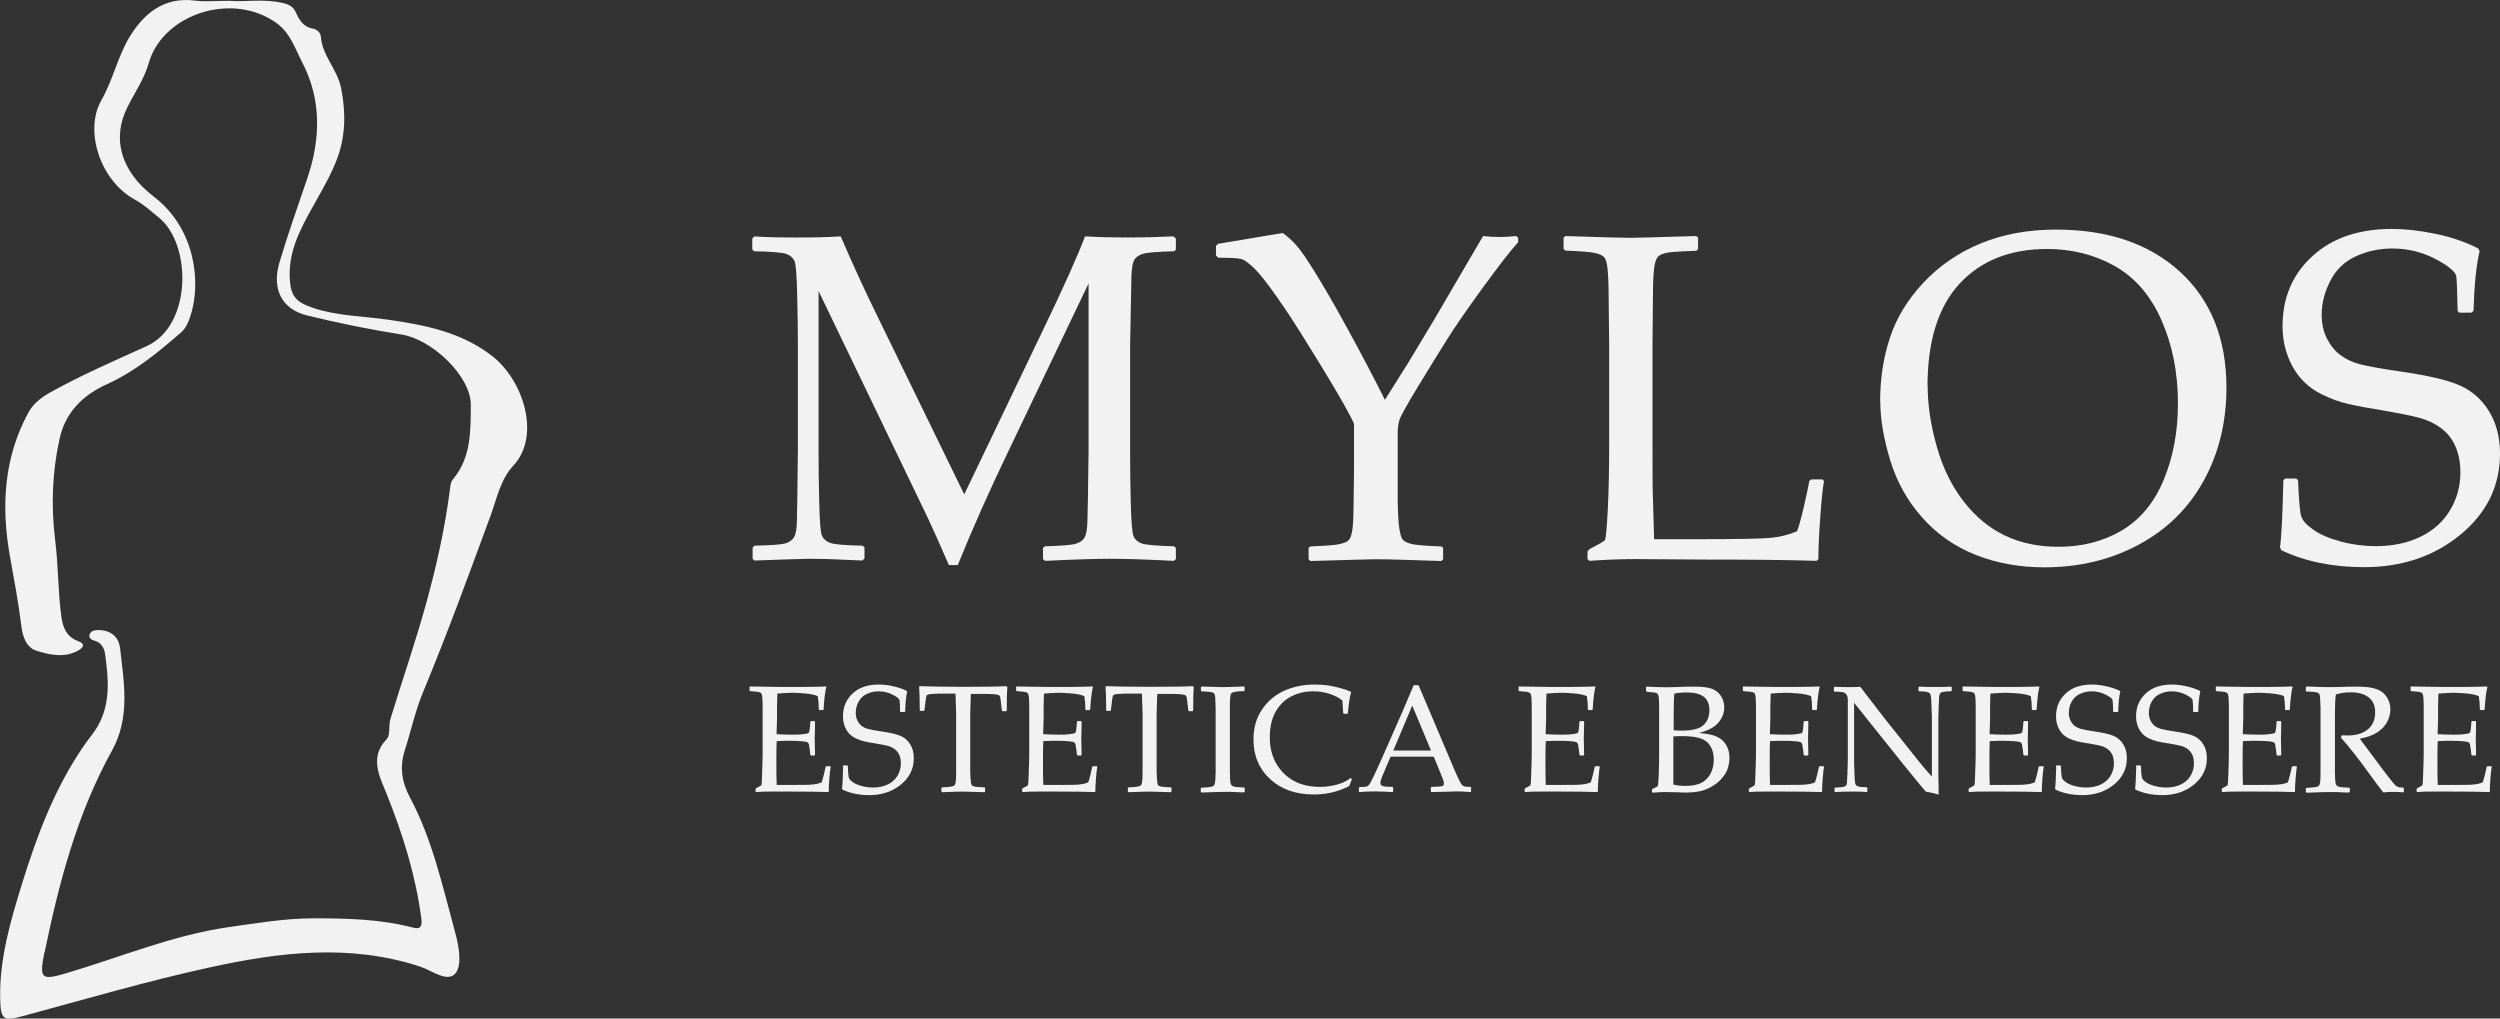
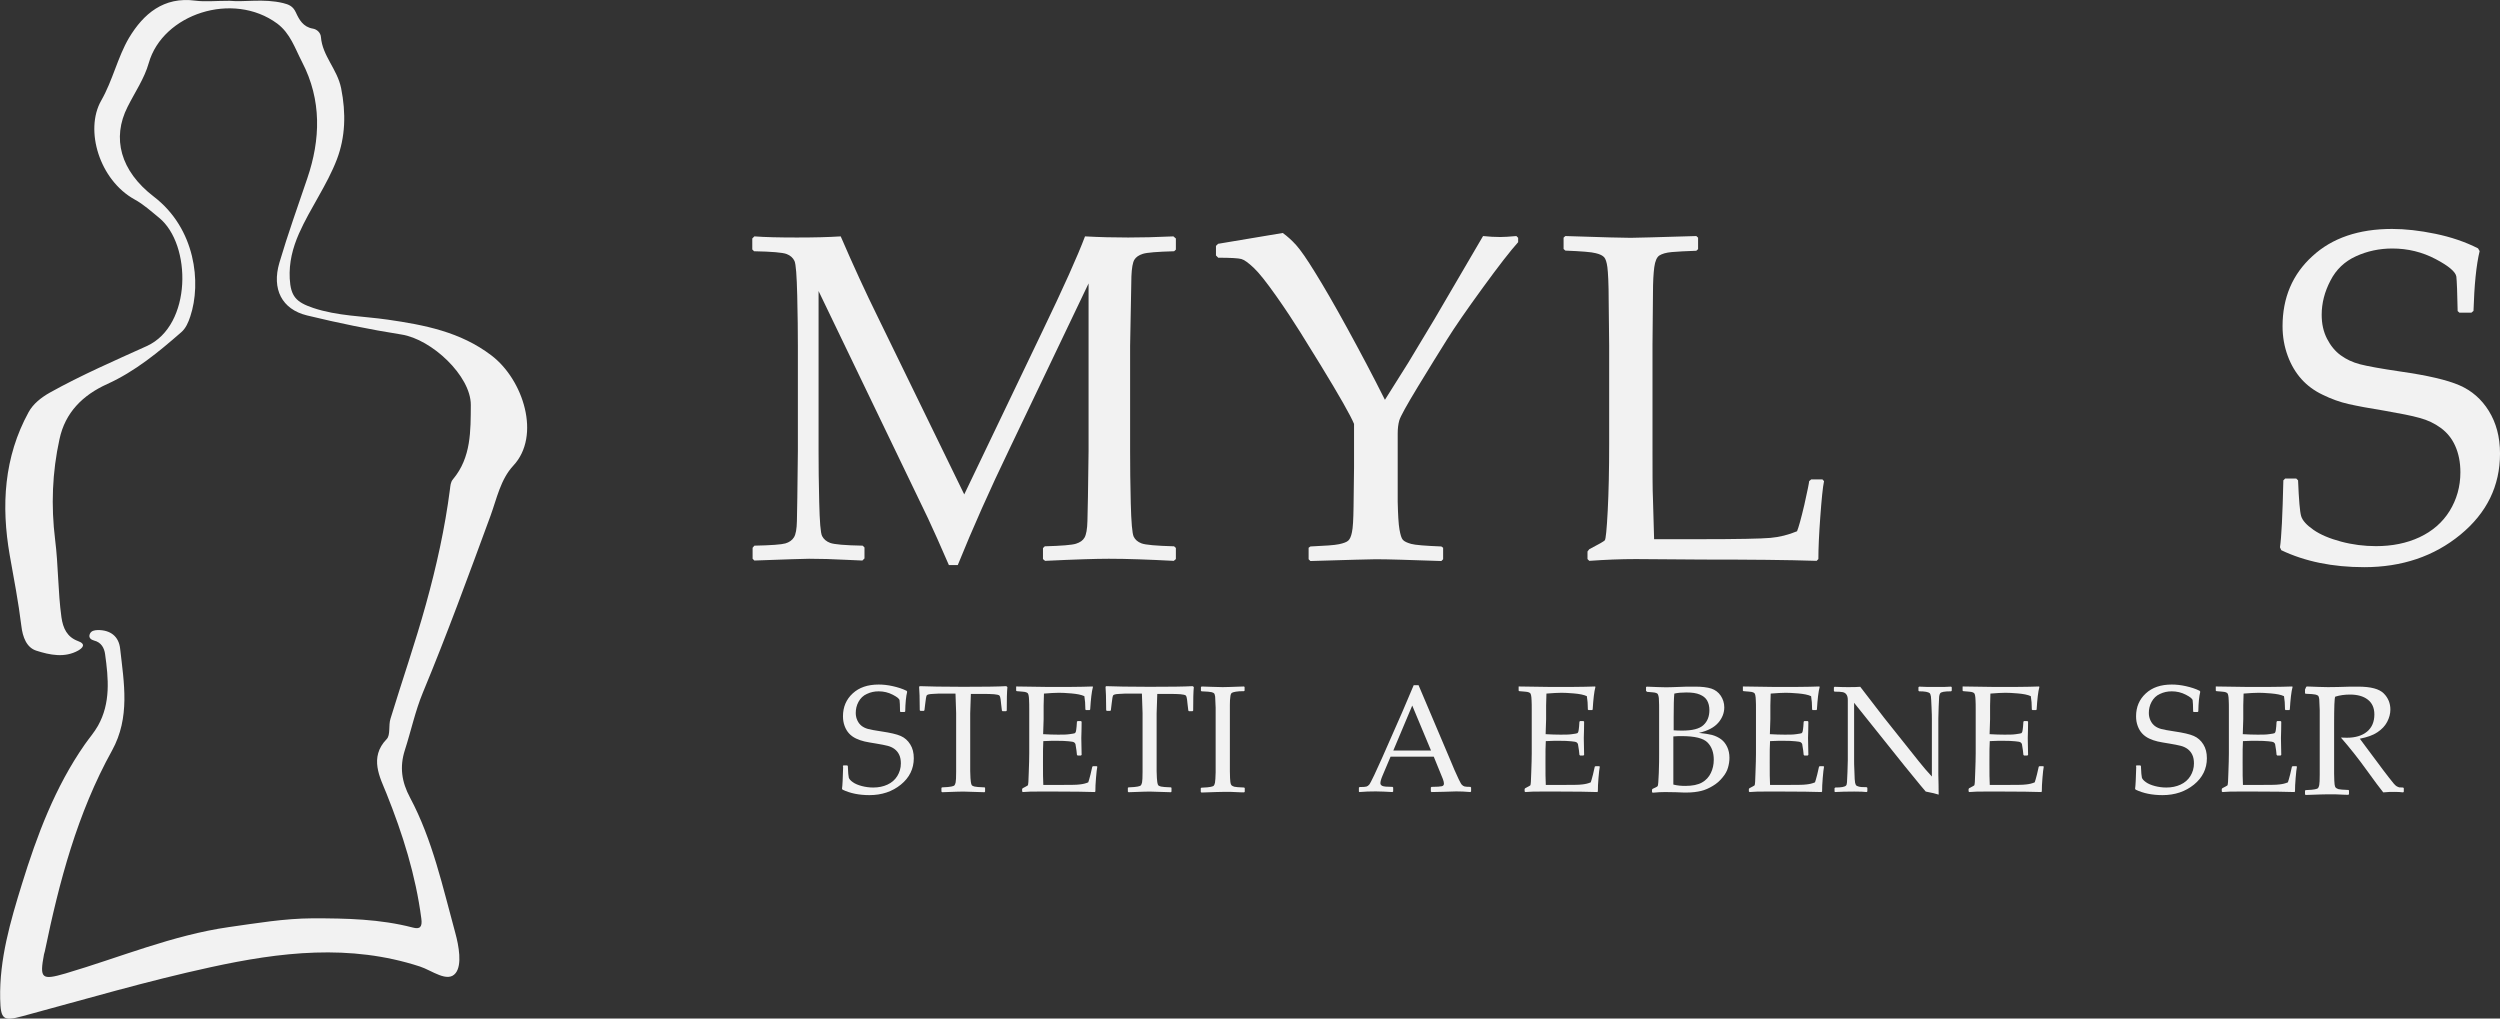
<svg xmlns="http://www.w3.org/2000/svg" id="Livello_2" data-name="Livello 2" viewBox="0 0 154.63 63">
  <rect x="0" y="0" width="154.63" height="63" fill="#333333" stroke="none" />
  <defs>
    <style>      .cls-1 {        fill: #f2f2f2;      }    </style>
  </defs>
  <g id="user_interface" data-name="user interface">
    <g>
      <path class="cls-1" d="M14.2.05c.9.09,2.11-.15,3.31.14.36.09.61.19.79.58.2.44.45.9,1.05,1,.25.04.48.25.5.52.09,1.17,1.01,1.98,1.25,3.17.31,1.55.26,3.02-.26,4.39-.61,1.6-1.65,3.02-2.35,4.6-.39.89-.62,1.79-.57,2.78.06,1.1.39,1.46,1.46,1.82,1.5.5,3.06.5,4.6.72,2.27.33,4.49.75,6.41,2.21,1.99,1.51,3.08,4.98,1.36,6.82-.79.85-1.02,2.03-1.41,3.1-1.35,3.67-2.69,7.34-4.19,10.95-.47,1.14-.73,2.37-1.11,3.55-.33,1.03-.2,1.96.32,2.93,1.4,2.63,2.02,5.53,2.8,8.37.22.8.43,1.98.02,2.49-.49.62-1.47-.17-2.21-.41-4.33-1.41-8.63-.9-12.97.05-3.91.85-7.74,1.98-11.6,3.02-1.21.33-1.36.21-1.39-1.08-.05-2.45.63-4.77,1.34-7.07.94-3.04,2.05-6.01,3.89-8.65.27-.39.59-.75.82-1.16.79-1.41.65-2.92.44-4.43-.05-.37-.23-.73-.68-.84-.19-.05-.37-.18-.26-.42.09-.19.28-.22.48-.23.8-.01,1.31.4,1.39,1.15.24,2.13.63,4.25-.5,6.3-2.15,3.88-3.27,8.12-4.16,12.43-.01.06-.04.12-.05.18-.28,1.5-.15,1.61,1.33,1.18,3.36-.99,6.62-2.37,10.12-2.87,1.71-.24,3.4-.53,5.16-.54,2.1,0,4.16.04,6.2.57.44.12.6-.03.53-.55-.35-2.69-1.15-5.23-2.16-7.75-.39-.97-1.09-2.22.02-3.36.24-.25.1-.84.23-1.25.72-2.36,1.53-4.69,2.19-7.07.65-2.34,1.18-4.72,1.49-7.13.03-.22.03-.43.19-.62,1.13-1.35,1.09-3,1.1-4.6,0-1.79-2.42-4.06-4.29-4.35-1.96-.31-3.91-.71-5.84-1.18-1.56-.38-2.19-1.63-1.71-3.26.52-1.76,1.14-3.49,1.73-5.23.81-2.38.9-4.83-.33-7.19-.44-.85-.72-1.76-1.53-2.37-2.75-2.03-7.09-.59-7.95,2.44-.27.96-.86,1.81-1.31,2.71-.98,1.93-.45,3.96,1.62,5.55,2.59,1.98,2.95,5.34,2.26,7.41-.12.37-.28.74-.56.98-1.41,1.23-2.85,2.42-4.57,3.2-1.53.69-2.61,1.77-2.96,3.41-.45,2.05-.53,4.12-.27,6.23.2,1.58.17,3.2.39,4.79.1.69.35,1.22,1.02,1.47.53.19.28.43.03.58-.85.48-1.77.28-2.59.02-.62-.19-.86-.85-.94-1.54-.18-1.47-.46-2.92-.72-4.38-.53-3.05-.36-6.05,1.17-8.84.28-.51.77-.9,1.32-1.21,1.94-1.08,3.99-1.97,6-2.88,2.79-1.28,2.77-6.28.75-7.93-.49-.4-.96-.83-1.51-1.13-2.18-1.2-3.11-4.3-2.07-6.12.72-1.26,1.01-2.67,1.72-3.88C8.87.86,10.12-.22,12.08.04c.6.08,1.21.01,2.12.01" />
      <g>
        <path class="cls-1" d="M72.6,14.64l.13.11v.69l-.11.1c-1.04.03-1.68.08-1.93.16-.25.08-.43.2-.53.37s-.16.52-.18,1.02c-.01.51-.04,1.95-.08,4.31v6.52c0,.94.01,2.01.04,3.2.03,1.19.09,1.88.18,2.07s.25.33.49.42c.24.09.9.15,2.01.18l.11.1v.69l-.13.11c-1.54-.08-2.88-.13-4.02-.13-.77,0-2.09.04-3.94.13l-.13-.11v-.68l.11-.11c1.04-.03,1.68-.08,1.93-.16.25-.08.43-.2.53-.38.1-.17.17-.52.18-1.04.02-.52.04-1.95.07-4.3v-10.38l-4.88,10.21c-1.23,2.55-2.3,4.96-3.21,7.21h-.55c-.53-1.22-.96-2.19-1.3-2.91l-6.76-14.04v9.88c0,.92.01,1.99.04,3.19s.08,1.9.18,2.09.26.33.5.42c.24.09.9.15,2.01.17l.11.11v.68l-.13.13-.9-.04c-.93-.05-1.73-.07-2.4-.07-.3,0-1.43.04-3.38.11l-.11-.11v-.68l.11-.13c1.04-.02,1.68-.07,1.92-.14s.42-.2.53-.38.17-.51.18-1c.01-.49.04-1.94.06-4.34v-6.48c0-.86-.01-1.9-.04-3.13s-.08-1.94-.17-2.14c-.09-.19-.25-.34-.49-.43-.24-.09-.91-.15-2.01-.17l-.11-.11v-.68l.13-.13c.65.05,1.53.07,2.63.07,1.04,0,1.94-.02,2.71-.07.79,1.83,1.55,3.48,2.28,4.96l5.36,11,4.83-10.08c1.31-2.72,2.19-4.68,2.64-5.88.9.05,1.8.07,2.67.07.79,0,1.73-.02,2.8-.07Z" />
        <path class="cls-1" d="M75.34,15.93l-.13-.13v-.59l.13-.13,4-.67c.28.2.56.45.83.75.27.3.66.86,1.17,1.69.51.82,1.18,1.97,1.99,3.45.81,1.48,1.59,2.95,2.33,4.43l1.44-2.29,1.63-2.71,3-5.13c.37.04.73.06,1.07.06.22,0,.55-.02.99-.06l.11.11v.27c-.47.52-1.2,1.46-2.19,2.82-.99,1.36-1.73,2.43-2.21,3.2s-1.08,1.73-1.79,2.9-1.09,1.86-1.16,2.1c-.07.24-.1.51-.1.83v4.2c.02.82.05,1.39.11,1.72s.12.54.21.64c.09.1.26.18.51.25s.87.12,1.87.16l.11.08v.71l-.11.11s-.88-.03-2.49-.08c-.67-.02-1.19-.03-1.57-.03-.3,0-1.65.04-4.04.11l-.11-.11v-.71l.11-.08c.9-.04,1.49-.08,1.77-.14.28-.06.47-.13.57-.22.1-.09.18-.26.23-.52.06-.26.09-.79.1-1.59l.03-2.42v-2.69c-.21-.51-.9-1.73-2.08-3.66l-1.25-2.02c-.4-.64-.89-1.39-1.49-2.24-.6-.85-1.06-1.43-1.39-1.74-.33-.31-.58-.49-.76-.54s-.66-.08-1.44-.08Z" />
        <path class="cls-1" d="M96.71,14.7l.11-.1c2.34.08,3.68.11,4.04.11.32,0,1.67-.04,4.06-.11l.11.1v.71l-.11.1c-.65.02-1.15.05-1.51.08s-.61.11-.77.21c-.16.1-.27.35-.32.73s-.08.91-.08,1.59l-.03,3.25v6.25c0,1.56,0,2.66.03,3.28l.07,2.45h2.88c2.3,0,3.74-.03,4.31-.08s1.12-.19,1.65-.41c.1-.24.25-.78.45-1.63.19-.85.29-1.34.3-1.47l.13-.11h.69l.1.11c-.08.38-.15,1.11-.23,2.19-.08,1.08-.12,1.96-.12,2.63l-.11.11c-1.79-.06-4.14-.08-7.05-.08l-4.13-.03c-.94,0-1.9.04-2.88.11l-.11-.11v-.47l.11-.14c.58-.3.91-.49.96-.55.06-.07.12-.67.18-1.82.06-1.15.09-2.54.09-4.16v-6.07l-.03-2.76c0-1.07-.04-1.77-.08-2.08-.04-.31-.11-.52-.2-.62-.09-.1-.26-.19-.52-.25-.25-.07-.88-.12-1.88-.16l-.11-.1v-.71Z" />
-         <path class="cls-1" d="M116.29,24.84c0-1.41.2-2.73.61-3.96.4-1.23,1.1-2.36,2.07-3.4.98-1.04,2.15-1.85,3.53-2.42s2.93-.86,4.67-.86c3.21,0,5.77.87,7.68,2.62,1.9,1.75,2.86,4.14,2.86,7.16,0,2.13-.47,4.04-1.4,5.74s-2.27,3.02-4.01,3.96c-1.74.94-3.69,1.41-5.86,1.41-1.54,0-2.95-.26-4.24-.77-1.29-.51-2.39-1.28-3.3-2.3-.91-1.02-1.57-2.2-1.98-3.53-.41-1.34-.62-2.56-.62-3.66ZM119.23,23.9c0,1.15.19,2.39.56,3.71.37,1.32.93,2.46,1.67,3.41.74.95,1.59,1.65,2.56,2.11.97.46,2.07.69,3.3.69,1.46,0,2.76-.33,3.9-1,1.14-.67,2.01-1.71,2.6-3.12s.89-2.99.89-4.74c0-1.9-.34-3.62-1.02-5.16s-1.65-2.65-2.9-3.35c-1.25-.7-2.64-1.05-4.17-1.05-2.29,0-4.1.72-5.42,2.15-1.32,1.43-1.98,3.55-1.98,6.35Z" />
        <path class="cls-1" d="M141.23,29.71l.11-.11h.69l.11.11c.05,1.21.11,1.94.19,2.21s.33.55.76.85,1,.54,1.71.73,1.43.28,2.16.28c1,0,1.9-.18,2.69-.55s1.42-.91,1.86-1.62c.44-.71.67-1.51.67-2.4,0-.62-.11-1.16-.32-1.63s-.51-.83-.89-1.11c-.38-.28-.82-.49-1.31-.62-.49-.14-1.22-.28-2.19-.45-.94-.15-1.68-.29-2.21-.41-.53-.12-1.06-.31-1.59-.57-.53-.25-.97-.58-1.32-.97-.35-.39-.64-.87-.85-1.44s-.32-1.18-.32-1.83c0-1.76.61-3.21,1.84-4.33,1.22-1.13,2.87-1.69,4.93-1.69.82,0,1.71.1,2.68.3.97.2,1.85.5,2.64.9l.1.17c-.21.87-.33,2.1-.38,3.7l-.13.11h-.74l-.11-.1c-.02-1.13-.05-1.84-.08-2.13-.04-.29-.47-.66-1.29-1.09-.82-.43-1.71-.65-2.67-.65-.8,0-1.55.16-2.25.48-.7.32-1.23.82-1.58,1.51-.36.69-.54,1.39-.54,2.11,0,.56.11,1.05.33,1.48s.5.77.84,1.02c.34.25.74.44,1.2.56.46.12,1.29.27,2.51.45,1.67.24,2.88.52,3.64.85s1.37.86,1.82,1.59.69,1.6.69,2.63c0,2.01-.82,3.68-2.45,5.02-1.63,1.34-3.62,2.01-5.95,2.01-1.95,0-3.66-.35-5.13-1.05l-.08-.18c.09-.59.16-1.98.21-4.16Z" />
      </g>
      <g>
-         <path class="cls-1" d="M46.34,42.49l.04-.03c1.05.02,1.73.03,2.02.03,1.01,0,1.9,0,2.69-.03l.02.03c-.08.29-.13.76-.17,1.39l-.03.04h-.23l-.04-.04s0-.05,0-.07c0-.26-.02-.51-.06-.75-.19-.09-.46-.14-.8-.17-.34-.03-.6-.04-.77-.04-.24,0-.55.02-.93.05l-.02.74v.84s-.03.93-.03.93c.33.02.64.03.92.03s.52,0,.71-.03.3-.04.33-.06.06-.06.07-.12.03-.16.04-.3l.02-.29.04-.04h.21l.04.04c0,.33-.01.67-.02,1.01l.02,1.04-.04.04h-.21l-.04-.04-.03-.28c-.03-.21-.05-.34-.06-.38-.01-.04-.04-.08-.08-.11-.04-.03-.16-.06-.34-.07-.18-.02-.44-.03-.76-.03-.18,0-.45,0-.81.02-.02.26-.02.69-.02,1.29,0,.64,0,1.12.02,1.42h.85c.75,0,1.21,0,1.4-.03.19-.02.37-.06.53-.13.03-.07.07-.23.14-.49.06-.26.1-.42.11-.48l.05-.03h.22l.04.03c-.03.13-.05.36-.08.69-.03.33-.04.61-.04.84l-.03.04c-.59-.02-1.35-.03-2.3-.03h-1.25c-.29,0-.6,0-.91.03l-.04-.04v-.15l.04-.05c.18-.09.28-.15.31-.17.03-.02.05-.29.06-.8.02-.51.03-.91.03-1.18v-2.73c0-.23,0-.41-.01-.55,0-.14-.02-.25-.03-.31-.01-.06-.03-.1-.05-.13-.02-.02-.05-.04-.1-.06-.04-.02-.12-.03-.23-.04l-.35-.03-.04-.03v-.23Z" />
        <path class="cls-1" d="M52.13,47.38l.04-.04h.23l.04.04c.01.39.04.63.06.72.03.09.11.18.25.28s.33.18.56.24c.23.06.47.09.7.09.33,0,.62-.06.88-.18.26-.12.46-.29.61-.53.14-.23.22-.49.22-.78,0-.2-.03-.38-.1-.53-.07-.15-.17-.27-.29-.36-.12-.09-.27-.16-.43-.2-.16-.04-.4-.09-.71-.14-.31-.05-.55-.09-.72-.13-.17-.04-.35-.1-.52-.18-.17-.08-.32-.19-.43-.31-.12-.13-.21-.28-.28-.47-.07-.19-.1-.38-.1-.6,0-.57.2-1.04.6-1.41.4-.37.93-.55,1.61-.55.27,0,.56.03.87.1s.6.16.86.29l.03.06c-.07.28-.11.68-.12,1.21l-.04.04h-.24l-.04-.03c0-.37-.02-.6-.03-.69-.01-.1-.15-.21-.42-.35-.27-.14-.56-.21-.87-.21-.26,0-.5.05-.73.16-.23.1-.4.27-.52.49-.12.22-.17.45-.17.69,0,.18.04.34.11.48.07.14.16.25.27.33.11.08.24.14.39.18.15.04.42.09.82.15.54.08.94.17,1.19.28.25.11.44.28.59.52.15.24.22.52.22.86,0,.65-.27,1.2-.8,1.63s-1.18.65-1.94.65c-.64,0-1.19-.11-1.67-.34l-.03-.06c.03-.19.05-.64.07-1.35Z" />
        <path class="cls-1" d="M62.27,42.46l.04.04c-.03.28-.04.76-.04,1.45l-.04.04h-.22l-.04-.04-.05-.42c-.02-.23-.04-.37-.06-.42-.01-.05-.04-.09-.07-.11-.03-.02-.13-.04-.3-.06-.17-.01-.36-.02-.57-.02h-.87c-.02.69-.04,1.09-.04,1.2v3.58c.01.35.02.57.04.67.01.1.04.17.06.2.03.03.08.06.17.08.08.02.29.04.62.05l.03.03v.23l-.03.04c-.79-.02-1.22-.04-1.32-.04-.1,0-.54.01-1.31.04l-.04-.04v-.23l.04-.03c.29-.01.48-.03.57-.05s.16-.04.19-.07.06-.09.08-.19c.02-.1.03-.31.03-.64v-.97s0-2.68,0-2.68c0-.05-.01-.45-.04-1.2h-.69c-.28,0-.53,0-.73.02-.21.01-.32.04-.36.09-.03.05-.06.22-.09.5l-.05.42-.04.04h-.21l-.04-.04c0-.74-.02-1.22-.04-1.45l.04-.04c.53.02,1.42.04,2.67.04s2.16-.01,2.67-.04Z" />
        <path class="cls-1" d="M62.83,42.49l.04-.03c1.05.02,1.73.03,2.02.03,1.01,0,1.9,0,2.69-.03l.02.03c-.08.29-.13.76-.17,1.39l-.03.04h-.23l-.04-.04s0-.05,0-.07c0-.26-.02-.51-.06-.75-.19-.09-.46-.14-.8-.17-.34-.03-.6-.04-.77-.04-.24,0-.55.02-.93.05l-.02.74v.84s-.03.93-.03.93c.33.02.64.03.92.03s.52,0,.71-.03.3-.04.33-.06.06-.06.07-.12.03-.16.04-.3l.02-.29.04-.04h.21l.04.04c0,.33-.01.67-.02,1.01l.02,1.04-.04.04h-.21l-.04-.04-.03-.28c-.03-.21-.05-.34-.06-.38-.01-.04-.04-.08-.08-.11-.04-.03-.16-.06-.34-.07-.18-.02-.44-.03-.76-.03-.18,0-.45,0-.81.02-.02.26-.02.69-.02,1.29,0,.64,0,1.12.02,1.42h.85c.75,0,1.21,0,1.4-.03.19-.02.37-.06.53-.13.03-.07.07-.23.14-.49.06-.26.1-.42.11-.48l.05-.03h.22l.04.03c-.03.13-.05.36-.08.69-.03.33-.04.61-.04.84l-.03.04c-.59-.02-1.35-.03-2.3-.03h-1.25c-.29,0-.6,0-.91.03l-.04-.04v-.15l.04-.05c.18-.09.28-.15.31-.17.03-.02.05-.29.06-.8.02-.51.03-.91.03-1.18v-2.73c0-.23,0-.41-.01-.55,0-.14-.02-.25-.03-.31-.01-.06-.03-.1-.05-.13-.02-.02-.05-.04-.1-.06-.04-.02-.12-.03-.23-.04l-.35-.03-.04-.03v-.23Z" />
        <path class="cls-1" d="M73.8,42.46l.04.04c-.03.28-.04.76-.04,1.45l-.04.04h-.22l-.04-.04-.05-.42c-.02-.23-.04-.37-.06-.42-.01-.05-.04-.09-.07-.11-.03-.02-.13-.04-.3-.06-.17-.01-.36-.02-.57-.02h-.87c-.02.69-.04,1.09-.04,1.2v3.58c.01.35.02.57.04.67.01.1.04.17.06.2.03.03.08.06.17.08.08.02.29.04.62.05l.03.03v.23l-.03.04c-.79-.02-1.22-.04-1.32-.04-.1,0-.54.01-1.31.04l-.04-.04v-.23l.04-.03c.29-.01.48-.03.57-.05s.16-.04.19-.07.06-.09.08-.19c.02-.1.03-.31.03-.64v-.97s0-2.68,0-2.68c0-.05-.01-.45-.04-1.2h-.69c-.28,0-.53,0-.73.02-.21.01-.32.04-.36.09-.03.05-.06.22-.09.5l-.05.42-.04.04h-.21l-.04-.04c0-.74-.02-1.22-.04-1.45l.04-.04c.53.02,1.42.04,2.67.04s2.16-.01,2.67-.04Z" />
        <path class="cls-1" d="M74.3,42.46l.58.02c.38.01.62.02.74.02.1,0,.54-.01,1.32-.04l.04.03v.23l-.04.03c-.21,0-.38.01-.49.03s-.2.04-.25.07c-.05.03-.09.11-.1.24-.02.12-.03.3-.03.52v1.06s0,2.13,0,2.13v.9c0,.35.02.57.03.67.01.1.04.17.07.2.03.03.08.06.17.09.08.02.29.04.61.05l.04.03v.23l-.04.04s-.29,0-.81-.03c-.22,0-.39,0-.51,0-.09,0-.53.01-1.32.04l-.04-.04v-.23l.04-.03c.29-.01.48-.03.57-.05.09-.02.16-.04.19-.07s.06-.09.08-.19c.02-.1.03-.31.04-.64v-.97s0-2.13,0-2.13v-.9c-.01-.35-.02-.58-.03-.68-.01-.1-.04-.17-.06-.2-.03-.03-.08-.06-.17-.08-.08-.02-.29-.04-.61-.05l-.04-.03v-.23l.04-.03Z" />
-         <path class="cls-1" d="M83.62,48.19l-.17.43c-.68.35-1.41.52-2.18.52-1.11,0-2.01-.31-2.7-.94-.69-.63-1.04-1.45-1.04-2.47,0-.7.17-1.31.52-1.83.34-.52.8-.91,1.37-1.17.57-.26,1.2-.39,1.91-.39.41,0,.81.04,1.21.13.4.09.73.19,1,.31l.03.05c-.07.17-.14.6-.2,1.28l-.03.04h-.22l-.04-.04-.05-.78c-.22-.18-.5-.32-.81-.42s-.65-.15-.99-.15c-.52,0-.98.11-1.39.33-.41.22-.73.54-.96.97-.23.42-.34.94-.34,1.55s.13,1.15.4,1.62c.27.46.63.82,1.09,1.07.46.25,1,.37,1.62.37.27,0,.54-.03.79-.08.25-.05.46-.12.63-.19.17-.08.33-.17.48-.28l.08.1Z" />
        <path class="cls-1" d="M84.09,49l-.04-.04v-.24l.04-.04c.22,0,.37-.01.43-.03.06-.02.12-.06.17-.12s.15-.26.31-.59l.48-1.05,1.25-2.84c.24-.55.47-1.11.71-1.67h.3l1.96,4.62.26.62c.08.17.17.37.26.57.1.21.17.33.21.36.04.04.09.07.14.09.06.02.18.03.38.03l.04.04v.24l-.04.04c-.33-.03-.62-.04-.88-.04-.51.02-1.02.03-1.53.04l-.04-.04v-.24l.04-.04c.34,0,.56-.02.64-.04.09-.02.13-.08.13-.16,0-.07-.02-.16-.06-.27l-.57-1.4h-2.67l-.5,1.18c-.09.21-.13.37-.13.46,0,.08.04.13.12.17.08.04.29.06.63.06l.04.04v.24l-.04.04c-.4-.02-.74-.04-1.04-.04-.34,0-.68.01-1.02.04ZM86.18,46.42h2.33l-1.16-2.78-1.17,2.78Z" />
        <path class="cls-1" d="M93.91,42.49l.04-.03c1.05.02,1.73.03,2.02.03,1.01,0,1.9,0,2.69-.03l.02.03c-.08.29-.13.76-.17,1.39l-.03.04h-.23l-.04-.04s0-.05,0-.07c0-.26-.02-.51-.06-.75-.19-.09-.46-.14-.8-.17-.34-.03-.6-.04-.77-.04-.24,0-.55.02-.93.05l-.02.74v.84s-.03.93-.03.93c.33.02.64.03.92.03s.52,0,.71-.03.3-.04.33-.06.06-.06.07-.12.03-.16.04-.3l.02-.29.04-.04h.21l.04.04c0,.33-.01.67-.02,1.01l.02,1.04-.04.04h-.21l-.04-.04-.03-.28c-.03-.21-.05-.34-.06-.38-.01-.04-.04-.08-.08-.11-.04-.03-.16-.06-.34-.07-.18-.02-.44-.03-.76-.03-.18,0-.45,0-.81.02-.02.26-.02.69-.02,1.29,0,.64,0,1.12.02,1.42h.85c.75,0,1.21,0,1.4-.03.19-.02.37-.06.53-.13.03-.07.07-.23.14-.49.06-.26.1-.42.11-.48l.05-.03h.22l.04.03c-.03.13-.05.36-.08.69-.03.33-.04.61-.04.84l-.03.04c-.59-.02-1.35-.03-2.3-.03h-1.25c-.29,0-.6,0-.91.03l-.04-.04v-.15l.04-.05c.18-.09.28-.15.31-.17.03-.02.05-.29.06-.8.02-.51.03-.91.03-1.18v-2.73c0-.23,0-.41-.01-.55,0-.14-.02-.25-.03-.31-.01-.06-.03-.1-.05-.13-.02-.02-.05-.04-.1-.06-.04-.02-.12-.03-.23-.04l-.35-.03-.04-.03v-.23Z" />
        <path class="cls-1" d="M101.85,42.76l-.04-.03v-.23l.04-.03c.52.02.93.04,1.21.04.11,0,.53-.01,1.28-.04.24,0,.41,0,.52,0,.41,0,.74.04.99.12.24.08.44.23.58.44s.22.45.22.72c0,.34-.12.66-.37.95-.25.29-.64.5-1.2.63.33.03.6.08.82.13.21.06.4.15.56.27.16.12.28.28.37.47.09.19.14.42.14.67,0,.2-.03.4-.09.61-.06.21-.17.41-.34.61-.16.2-.36.38-.6.52-.23.14-.47.25-.72.31s-.55.1-.91.1c-.07,0-.29,0-.66-.02-.41,0-.63-.01-.66-.01-.21,0-.46.01-.77.04l-.04-.04v-.15l.04-.05c.18-.08.28-.13.31-.17.03-.03.05-.3.07-.81.02-.51.02-.9.02-1.17v-2.73c0-.23,0-.41-.01-.55,0-.14-.01-.25-.03-.31s-.03-.1-.05-.13-.06-.04-.1-.06c-.04-.02-.12-.03-.23-.04l-.35-.03ZM103.51,45.17c.15.01.33.02.52.02.64,0,1.08-.11,1.33-.34.25-.23.37-.54.37-.93,0-.23-.05-.43-.14-.59-.09-.16-.24-.28-.45-.37s-.48-.13-.83-.13c-.29,0-.54.02-.75.07-.03.28-.04.76-.04,1.45v.83ZM103.51,48.53c.24.06.48.08.73.08.44,0,.78-.07,1.03-.21.25-.14.43-.34.55-.59s.18-.52.18-.82c0-.44-.12-.79-.38-1.06s-.79-.4-1.62-.4c-.14,0-.3,0-.5.02v2.97Z" />
        <path class="cls-1" d="M107.78,42.49l.04-.03c1.05.02,1.73.03,2.02.03,1.01,0,1.9,0,2.69-.03l.02.03c-.08.29-.13.76-.17,1.39l-.03.04h-.23l-.04-.04s0-.05,0-.07c0-.26-.02-.51-.06-.75-.19-.09-.46-.14-.8-.17-.34-.03-.6-.04-.77-.04-.24,0-.55.02-.93.05l-.02.74v.84s-.03.93-.03.93c.33.02.64.03.92.03s.52,0,.71-.03.3-.04.33-.06.06-.06.07-.12.03-.16.04-.3l.02-.29.04-.04h.21l.04.04c0,.33-.01.67-.02,1.01l.02,1.04-.04.04h-.21l-.04-.04-.03-.28c-.03-.21-.05-.34-.06-.38-.01-.04-.04-.08-.08-.11-.04-.03-.16-.06-.34-.07-.18-.02-.44-.03-.76-.03-.18,0-.45,0-.81.02-.02.26-.02.69-.02,1.29,0,.64,0,1.12.02,1.42h.85c.75,0,1.21,0,1.4-.03.19-.02.37-.06.53-.13.03-.07.07-.23.14-.49.06-.26.1-.42.11-.48l.05-.03h.22l.04.03c-.03.13-.05.36-.08.69-.03.33-.04.61-.04.84l-.03.04c-.59-.02-1.35-.03-2.3-.03h-1.25c-.29,0-.6,0-.91.03l-.04-.04v-.15l.04-.05c.18-.09.28-.15.31-.17.03-.02.05-.29.06-.8.02-.51.03-.91.03-1.18v-2.73c0-.23,0-.41-.01-.55,0-.14-.02-.25-.03-.31-.01-.06-.03-.1-.05-.13-.02-.02-.05-.04-.1-.06-.04-.02-.12-.03-.23-.04l-.35-.03-.04-.03v-.23Z" />
        <path class="cls-1" d="M113.51,49l-.04-.04v-.21l.04-.04c.19,0,.34-.01.45-.03.11-.02.18-.05.22-.09s.05-.11.06-.21c.01-.09.02-.31.03-.64.01-.33.02-.57.02-.72v-3.72c0-.16-.03-.27-.09-.35-.06-.08-.13-.12-.23-.14-.1-.02-.26-.03-.5-.03l-.04-.04v-.22l.04-.04c.42.02.7.02.83.02.31,0,.56,0,.76-.02l1.47,1.91,2.16,2.71c.26.33.53.64.8.93v-3.56c0-.11,0-.35-.02-.71s-.02-.59-.04-.69-.04-.16-.08-.2c-.04-.03-.11-.06-.22-.08-.11-.02-.25-.03-.43-.03l-.04-.04v-.21l.04-.04c.25.02.6.02,1.06.02.42,0,.73,0,.92-.02l.04.04v.21l-.04.04c-.2,0-.36.01-.47.03-.11.02-.18.05-.21.1s-.05.11-.06.2-.02.3-.03.64c-.01.33-.02.58-.02.72v3.45c.01.42.02.83.02,1.25-.15-.05-.42-.12-.8-.19l-.33-.39-.98-1.2-3.12-3.9v3.53c0,.14,0,.39.02.75.01.36.02.58.04.66.02.08.04.13.06.16s.08.06.16.08c.08.03.25.04.5.04l.04.04v.22l-.04.04c-.16-.02-.42-.03-.77-.03-.46,0-.86.01-1.2.03Z" />
        <path class="cls-1" d="M121.37,42.49l.04-.03c1.05.02,1.73.03,2.02.03,1.01,0,1.9,0,2.69-.03l.02.03c-.08.29-.13.76-.17,1.39l-.03.04h-.23l-.04-.04s0-.05,0-.07c0-.26-.02-.51-.06-.75-.19-.09-.46-.14-.8-.17-.34-.03-.6-.04-.77-.04-.24,0-.55.02-.93.05l-.02.74v.84s-.03.93-.03.93c.33.02.64.03.92.03s.52,0,.71-.03.3-.04.33-.06.06-.06.07-.12.03-.16.04-.3l.02-.29.04-.04h.21l.04.04c0,.33-.01.67-.02,1.01l.02,1.04-.04.04h-.21l-.04-.04-.03-.28c-.03-.21-.05-.34-.06-.38-.01-.04-.04-.08-.08-.11-.04-.03-.16-.06-.34-.07-.18-.02-.44-.03-.76-.03-.18,0-.45,0-.81.02-.02.26-.02.69-.02,1.29,0,.64,0,1.12.02,1.42h.85c.75,0,1.21,0,1.4-.03.19-.02.37-.06.53-.13.03-.07.07-.23.14-.49.06-.26.1-.42.11-.48l.05-.03h.22l.04.03c-.03.13-.05.36-.08.69-.03.33-.04.61-.04.84l-.03.04c-.59-.02-1.35-.03-2.3-.03h-1.25c-.29,0-.6,0-.91.03l-.04-.04v-.15l.04-.05c.18-.09.28-.15.31-.17.03-.02.05-.29.06-.8.02-.51.03-.91.03-1.18v-2.73c0-.23,0-.41-.01-.55,0-.14-.02-.25-.03-.31-.01-.06-.03-.1-.05-.13-.02-.02-.05-.04-.1-.06-.04-.02-.12-.03-.23-.04l-.35-.03-.04-.03v-.23Z" />
-         <path class="cls-1" d="M127.16,47.38l.04-.04h.23l.04.04c.01.39.04.63.06.72.03.09.11.18.25.28s.33.18.56.24c.23.06.47.09.7.09.33,0,.62-.06.88-.18.26-.12.46-.29.61-.53.14-.23.22-.49.22-.78,0-.2-.03-.38-.1-.53-.07-.15-.17-.27-.29-.36-.12-.09-.27-.16-.43-.2-.16-.04-.4-.09-.71-.14-.31-.05-.55-.09-.72-.13-.17-.04-.35-.1-.52-.18-.17-.08-.32-.19-.43-.31-.12-.13-.21-.28-.28-.47-.07-.19-.1-.38-.1-.6,0-.57.2-1.04.6-1.41.4-.37.93-.55,1.61-.55.27,0,.56.03.87.1s.6.16.86.29l.03.06c-.07.28-.11.68-.12,1.21l-.04.04h-.24l-.04-.03c0-.37-.02-.6-.03-.69-.01-.1-.15-.21-.42-.35-.27-.14-.56-.21-.87-.21-.26,0-.5.05-.73.16-.23.1-.4.27-.52.49-.12.22-.17.45-.17.69,0,.18.04.34.11.48.07.14.16.25.27.33.11.08.24.14.39.18.15.04.42.09.82.15.54.08.94.17,1.19.28.25.11.44.28.59.52.15.24.22.52.22.86,0,.65-.27,1.2-.8,1.63s-1.18.65-1.94.65c-.64,0-1.19-.11-1.67-.34l-.03-.06c.03-.19.05-.64.07-1.35Z" />
        <path class="cls-1" d="M132.11,47.38l.04-.04h.23l.04.04c.01.39.04.63.06.72.03.09.11.18.25.28s.33.18.56.24c.23.06.47.09.7.09.33,0,.62-.06.88-.18.26-.12.46-.29.61-.53.14-.23.22-.49.22-.78,0-.2-.03-.38-.1-.53-.07-.15-.17-.27-.29-.36-.12-.09-.27-.16-.43-.2-.16-.04-.4-.09-.71-.14-.31-.05-.55-.09-.72-.13-.17-.04-.35-.1-.52-.18-.17-.08-.32-.19-.43-.31-.12-.13-.21-.28-.28-.47-.07-.19-.1-.38-.1-.6,0-.57.2-1.04.6-1.41.4-.37.93-.55,1.61-.55.27,0,.56.03.87.1s.6.16.86.29l.03.06c-.07.28-.11.68-.12,1.21l-.04.04h-.24l-.04-.03c0-.37-.02-.6-.03-.69-.01-.1-.15-.21-.42-.35-.27-.14-.56-.21-.87-.21-.26,0-.5.05-.73.16-.23.1-.4.27-.52.49-.12.22-.17.45-.17.69,0,.18.04.34.11.48.07.14.16.25.27.33.11.08.24.14.39.18.15.04.42.09.82.15.54.08.94.17,1.19.28.25.11.44.28.59.52.15.24.22.52.22.86,0,.65-.27,1.2-.8,1.63s-1.18.65-1.94.65c-.64,0-1.19-.11-1.67-.34l-.03-.06c.03-.19.05-.64.07-1.35Z" />
        <path class="cls-1" d="M137.03,42.49l.04-.03c1.05.02,1.73.03,2.02.03,1.01,0,1.9,0,2.69-.03l.02.03c-.08.29-.13.76-.17,1.39l-.03.04h-.23l-.04-.04s0-.05,0-.07c0-.26-.02-.51-.06-.75-.19-.09-.46-.14-.8-.17-.34-.03-.6-.04-.77-.04-.24,0-.55.02-.93.05l-.02.74v.84s-.03.93-.03.93c.33.02.64.03.92.03s.52,0,.71-.03.3-.04.33-.06.06-.06.07-.12.03-.16.04-.3l.02-.29.04-.04h.21l.04.04c0,.33-.01.67-.02,1.01l.02,1.04-.04.04h-.21l-.04-.04-.03-.28c-.03-.21-.05-.34-.06-.38-.01-.04-.04-.08-.08-.11-.04-.03-.16-.06-.34-.07-.18-.02-.44-.03-.76-.03-.18,0-.45,0-.81.02-.02.26-.02.69-.02,1.29,0,.64,0,1.12.02,1.42h.85c.75,0,1.21,0,1.4-.03.19-.02.37-.06.53-.13.03-.07.07-.23.14-.49.06-.26.1-.42.11-.48l.05-.03h.22l.04.03c-.03.13-.05.36-.08.69-.03.33-.04.61-.04.84l-.03.04c-.59-.02-1.35-.03-2.3-.03h-1.25c-.29,0-.6,0-.91.03l-.04-.04v-.15l.04-.05c.18-.09.28-.15.31-.17.03-.02.05-.29.06-.8.02-.51.03-.91.03-1.18v-2.73c0-.23,0-.41-.01-.55,0-.14-.02-.25-.03-.31-.01-.06-.03-.1-.05-.13-.02-.02-.05-.04-.1-.06-.04-.02-.12-.03-.23-.04l-.35-.03-.04-.03v-.23Z" />
-         <path class="cls-1" d="M142.64,42.49l.04-.03c.56.02,1,.04,1.31.04.35,0,.81-.01,1.4-.03.22,0,.38,0,.47,0,.78,0,1.3.14,1.58.42.28.28.41.62.41,1,0,.26-.07.51-.2.76-.13.25-.33.46-.6.64-.26.18-.63.31-1.09.4.09.12.24.33.46.62l.65.87c.21.29.44.59.68.9.24.32.4.5.47.54.07.04.13.07.18.08.05,0,.13.01.24.01l.04.04v.22l-.04.04c-.15-.02-.32-.03-.52-.03-.22,0-.46,0-.71.03-.21-.26-.54-.7-1-1.34-.53-.74-1.07-1.42-1.62-2.05l.05-.14c.16,0,.28.01.37.01.53,0,.95-.13,1.25-.38s.45-.61.45-1.06c0-.41-.14-.71-.41-.92-.27-.21-.64-.31-1.1-.31-.32,0-.63.04-.91.13-.05.07-.07.64-.07,1.73v3.03c0,.35.02.57.03.67s.04.17.07.2c.03.03.09.06.17.09.08.02.29.04.61.05l.04.03v.23l-.04.04s-.29,0-.81-.03c-.22,0-.39,0-.51,0-.1,0-.53.01-1.32.04l-.04-.04v-.23l.04-.03c.29-.01.48-.03.57-.05s.16-.04.19-.07.06-.09.08-.19c.02-.1.03-.31.03-.64v-.97s0-2.13,0-2.13v-.9c-.01-.35-.02-.58-.03-.68-.01-.1-.04-.17-.06-.2-.03-.03-.09-.06-.17-.08-.08-.02-.29-.04-.61-.05l-.04-.03v-.23Z" />
-         <path class="cls-1" d="M149.08,42.49l.04-.03c1.05.02,1.73.03,2.02.03,1.01,0,1.9,0,2.69-.03l.02.03c-.08.29-.13.76-.17,1.39l-.03.04h-.23l-.04-.04s0-.05,0-.07c0-.26-.02-.51-.06-.75-.19-.09-.46-.14-.8-.17-.34-.03-.6-.04-.77-.04-.24,0-.55.02-.93.05l-.02.74v.84s-.03.93-.03.93c.33.02.64.03.92.03s.52,0,.71-.03.3-.04.33-.06.06-.06.07-.12.03-.16.04-.3l.02-.29.04-.04h.21l.04.04c0,.33-.01.67-.02,1.01l.02,1.04-.04.04h-.21l-.04-.04-.03-.28c-.03-.21-.05-.34-.06-.38-.01-.04-.04-.08-.08-.11-.04-.03-.16-.06-.34-.07-.18-.02-.44-.03-.76-.03-.18,0-.45,0-.81.02-.02.26-.02.69-.02,1.29,0,.64,0,1.12.02,1.42h.85c.75,0,1.21,0,1.4-.03.19-.02.37-.06.53-.13.03-.07.07-.23.14-.49.06-.26.1-.42.11-.48l.05-.03h.22l.04.03c-.03.13-.05.36-.08.69-.03.33-.04.61-.04.84l-.03.04c-.59-.02-1.35-.03-2.3-.03h-1.25c-.29,0-.6,0-.91.03l-.04-.04v-.15l.04-.05c.18-.09.28-.15.31-.17.03-.02.05-.29.06-.8.02-.51.03-.91.03-1.18v-2.73c0-.23,0-.41-.01-.55,0-.14-.02-.25-.03-.31-.01-.06-.03-.1-.05-.13-.02-.02-.05-.04-.1-.06-.04-.02-.12-.03-.23-.04l-.35-.03-.04-.03v-.23Z" />
+         <path class="cls-1" d="M142.64,42.49l.04-.03c.56.02,1,.04,1.31.04.35,0,.81-.01,1.4-.03.22,0,.38,0,.47,0,.78,0,1.3.14,1.58.42.28.28.41.62.41,1,0,.26-.07.51-.2.76-.13.25-.33.46-.6.64-.26.18-.63.31-1.09.4.09.12.24.33.46.62l.65.87c.21.29.44.59.68.9.24.32.4.5.47.54.07.04.13.07.18.08.05,0,.13.01.24.01l.04.04v.22l-.04.04c-.15-.02-.32-.03-.52-.03-.22,0-.46,0-.71.03-.21-.26-.54-.7-1-1.34-.53-.74-1.07-1.42-1.62-2.05c.16,0,.28.01.37.01.53,0,.95-.13,1.25-.38s.45-.61.45-1.06c0-.41-.14-.71-.41-.92-.27-.21-.64-.31-1.1-.31-.32,0-.63.04-.91.13-.05.07-.07.64-.07,1.73v3.03c0,.35.02.57.03.67s.04.17.07.2c.03.03.09.06.17.09.08.02.29.04.61.05l.04.03v.23l-.04.04s-.29,0-.81-.03c-.22,0-.39,0-.51,0-.1,0-.53.01-1.32.04l-.04-.04v-.23l.04-.03c.29-.01.48-.03.57-.05s.16-.04.19-.07.06-.09.08-.19c.02-.1.03-.31.03-.64v-.97s0-2.13,0-2.13v-.9c-.01-.35-.02-.58-.03-.68-.01-.1-.04-.17-.06-.2-.03-.03-.09-.06-.17-.08-.08-.02-.29-.04-.61-.05l-.04-.03v-.23Z" />
      </g>
    </g>
  </g>
</svg>